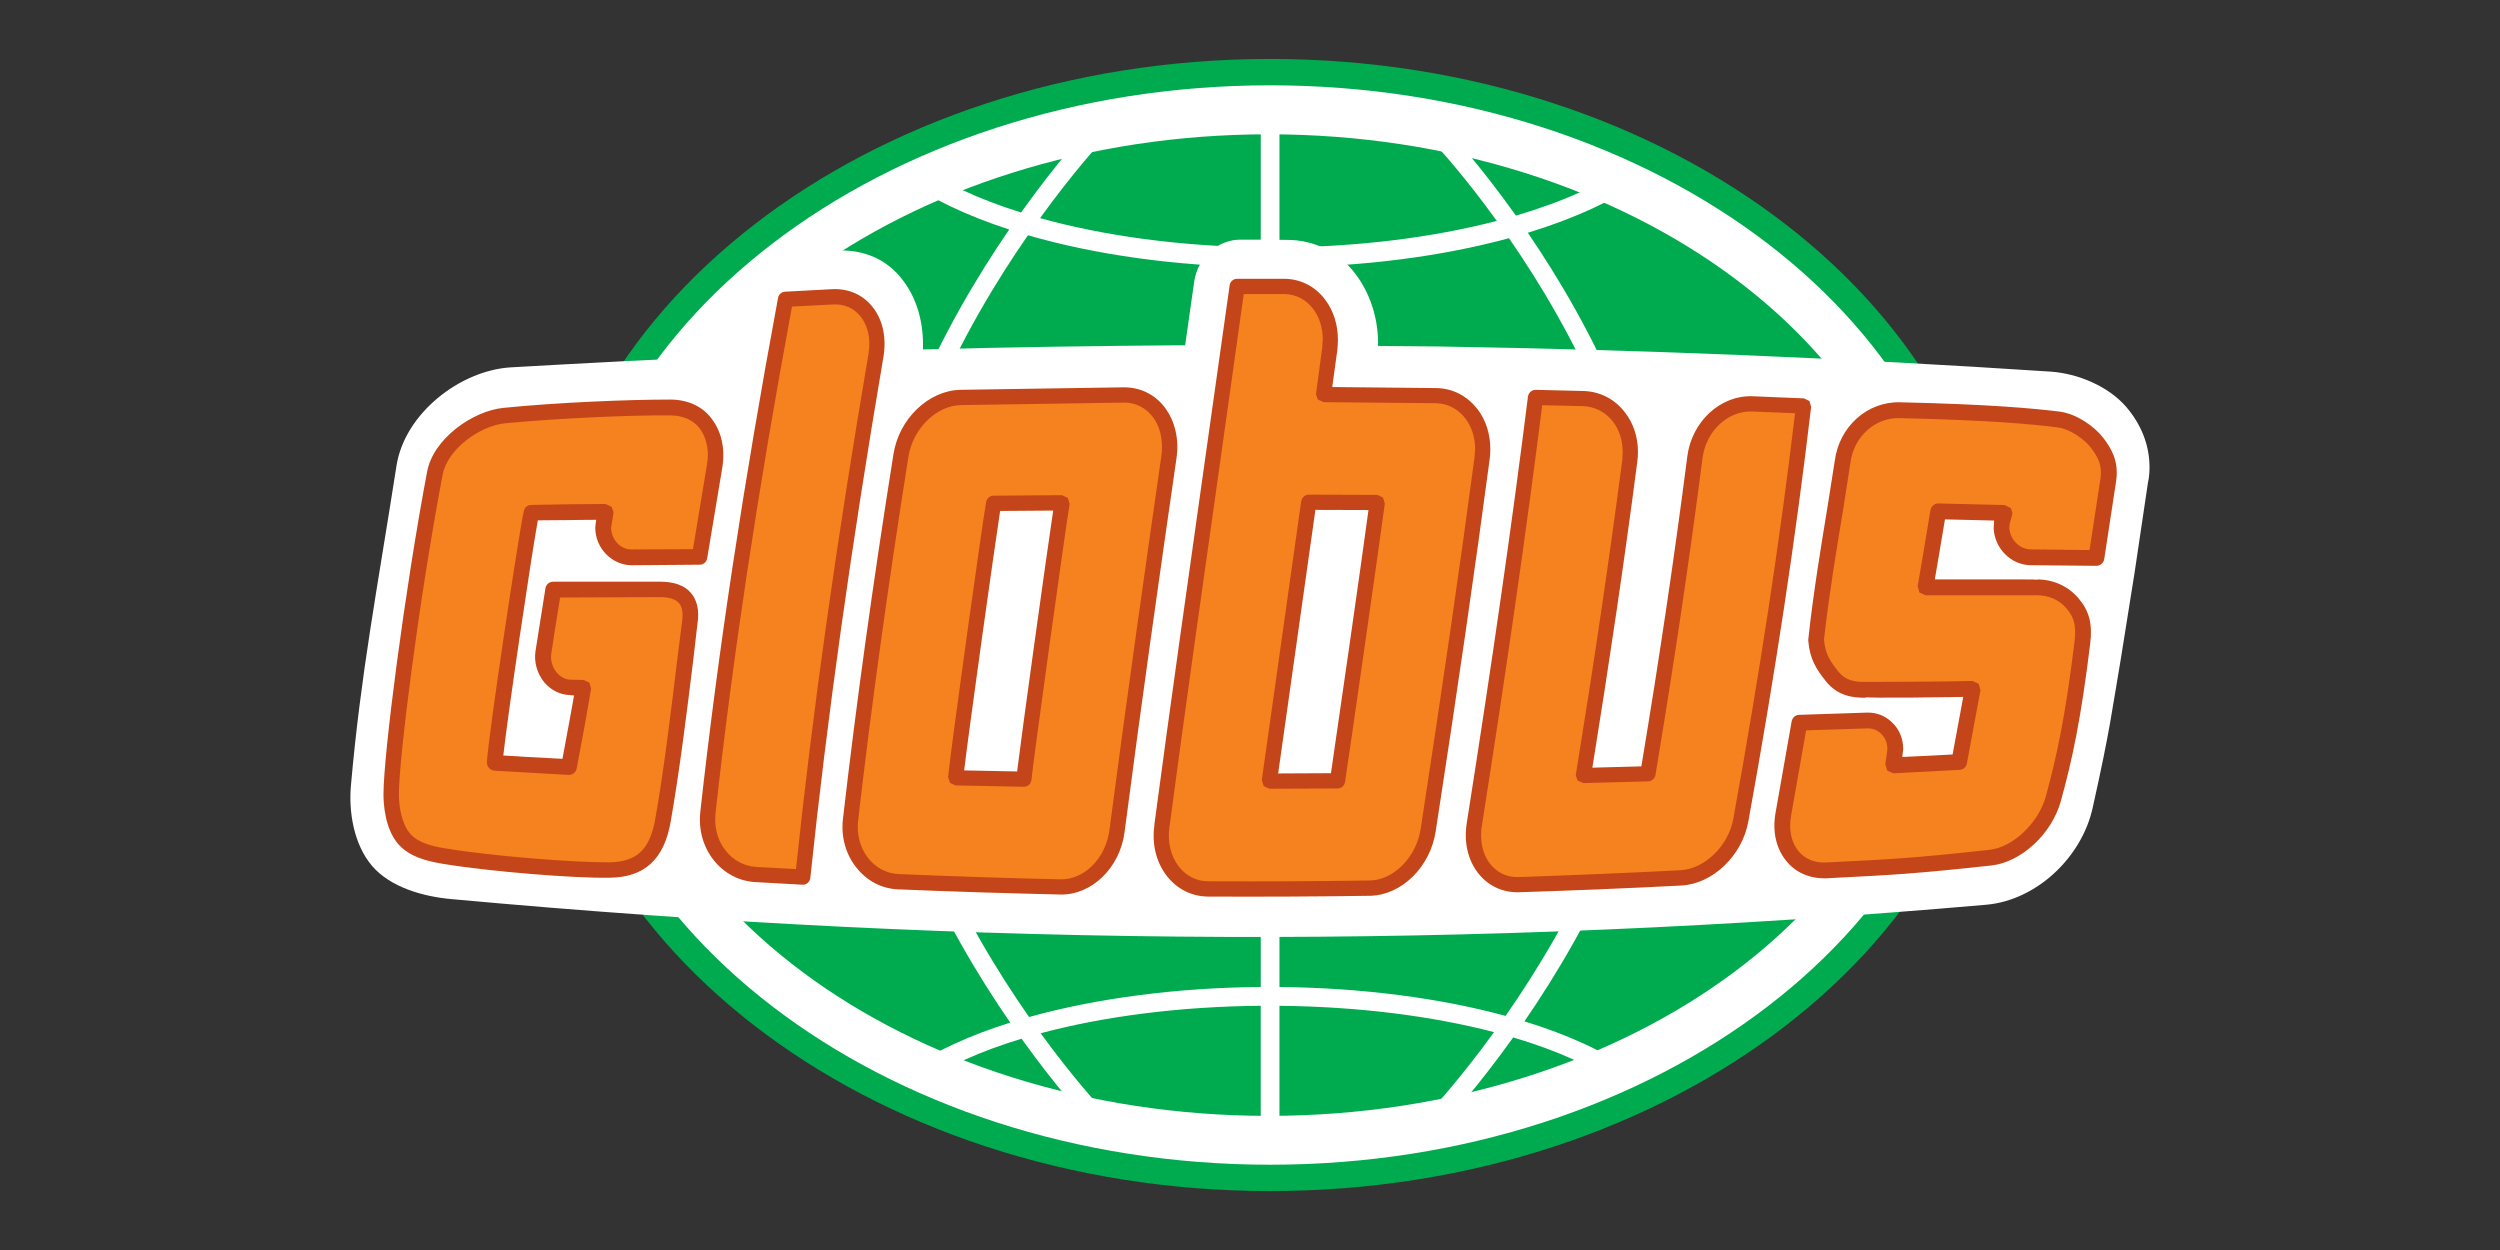
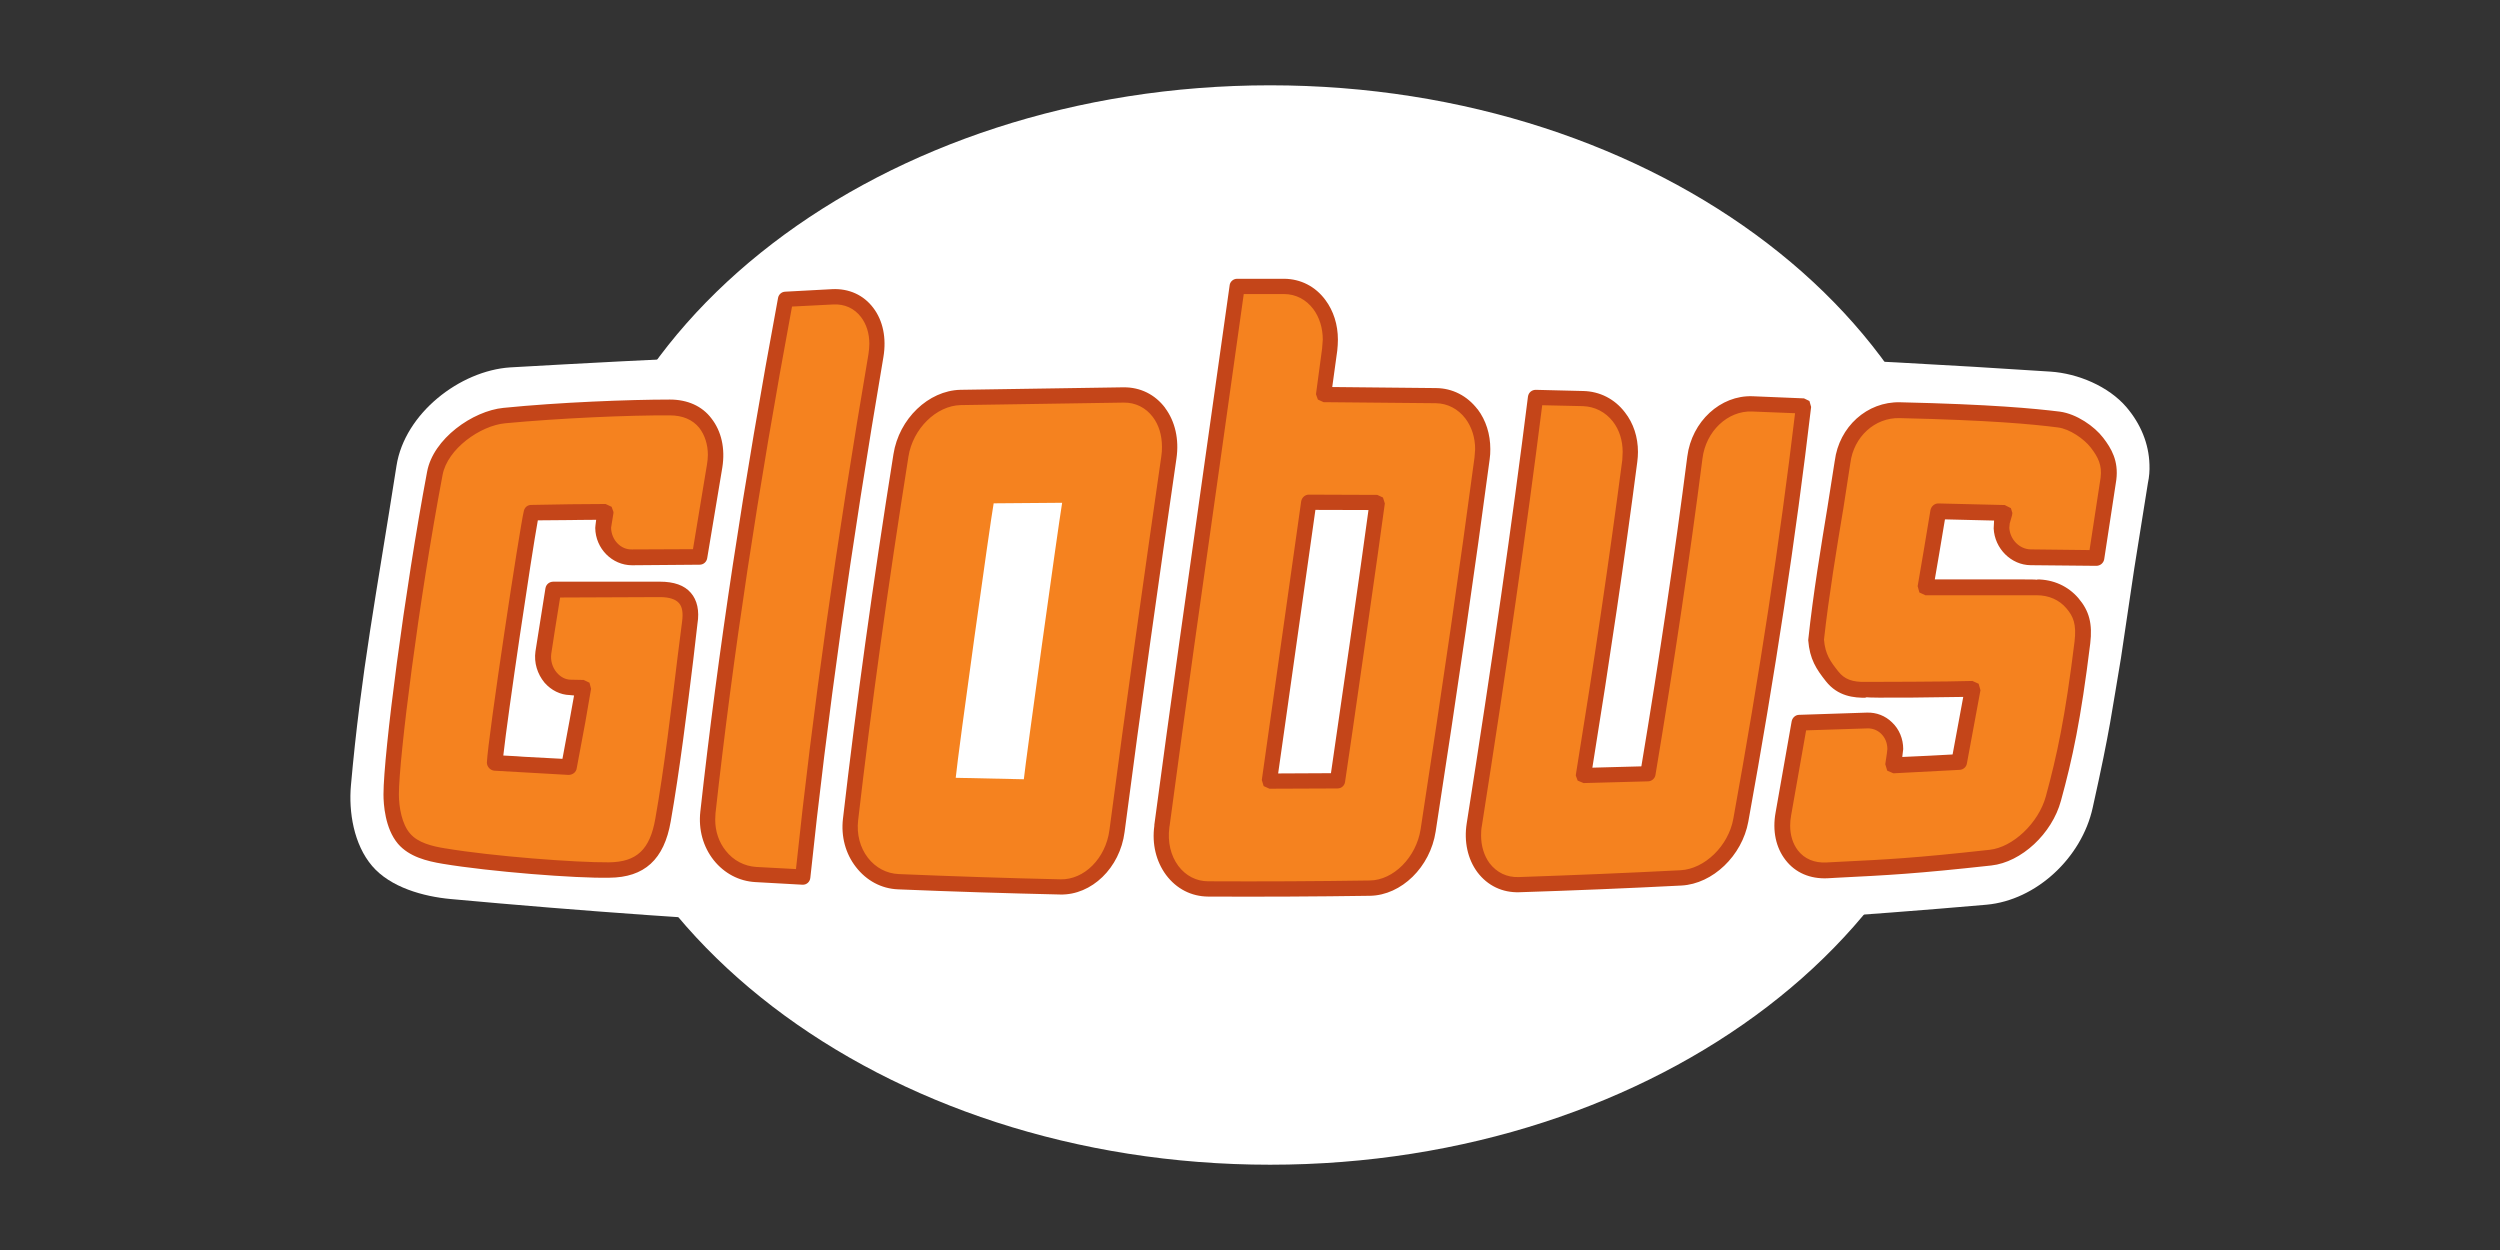
<svg xmlns="http://www.w3.org/2000/svg" width="200" height="100">
  <rect width="100%" height="100%" fill="#333333" stroke="none" />
  <g class="layer">
    <title>Layer 1</title>
    <g id="layer1">
      <g id="g2098" transform="translate(-48.819, -336.276)">
-         <path d="m91.982,386.277c0,24.971 26.214,45.284 58.444,45.284c32.232,0 58.444,-20.313 58.444,-45.284c0,-24.968 -26.212,-45.284 -58.444,-45.284c-32.229,0.001 -58.444,20.316 -58.444,45.285z" fill="#00ab4f" fill-rule="evenodd" id="_98337232" />
        <path d="m94.102,386.277c0,23.811 25.265,43.177 56.324,43.177c31.051,0 56.316,-19.366 56.316,-43.178c0.001,-23.811 -25.265,-43.175 -56.316,-43.175c-31.059,0 -56.324,19.364 -56.324,43.176l0,0z" fill="white" fill-rule="evenodd" id="_98248920" />
-         <path d="m202.972,386.277c0,21.693 -23.58,39.269 -52.681,39.269c-29.1,0 -52.691,-17.575 -52.691,-39.27c0.001,-21.683 23.59,-39.256 52.691,-39.256c29.101,0 52.68,17.572 52.681,39.257z" fill="#00ab4f" fill-rule="evenodd" id="_98324056" />
-         <path d="m163.861,348.072c0.058,0.062 2.077,2.237 4.702,5.877c-5.102,1.327 -11.11,2.083 -17.387,2.119l0,-10.493l-1.497,0l0,10.488c-6.426,-0.081 -12.536,-0.914 -17.656,-2.337c2.726,-3.773 4.835,-6.045 4.897,-6.108l-1.097,-1.022c-0.064,0.069 -2.379,2.561 -5.318,6.682c-3.437,-1.077 -6.355,-2.433 -8.525,-4.015l-0.939,1.284c2.194,1.602 5.104,2.982 8.515,4.09c-5.11,7.461 -11.487,19.25 -11.487,31.639c0,12.564 6.485,24.432 11.569,31.808c-3.186,1.001 -5.913,2.238 -7.987,3.668l0.855,1.244c2.062,-1.423 4.811,-2.646 8.037,-3.624c2.816,3.931 5.009,6.295 5.068,6.362l1.099,-1.033c-0.061,-0.06 -2.043,-2.195 -4.639,-5.764c5.088,-1.361 11.195,-2.146 17.607,-2.198l0,10.428l1.497,0l0,-10.427c6.26,0.06 12.19,0.809 17.168,2.107c-2.664,3.678 -4.711,5.886 -4.769,5.951l1.087,1.02c0.063,-0.067 2.327,-2.506 5.212,-6.547c3.528,1.043 6.499,2.377 8.662,3.947l0.885,-1.222c-2.187,-1.583 -5.148,-2.939 -8.646,-4.012c5.091,-7.412 11.512,-19.232 11.512,-31.708c0,-12.406 -6.244,-24.051 -11.24,-31.379c3.702,-1.129 6.863,-2.57 9.218,-4.265l-0.927,-1.294c-2.332,1.674 -5.507,3.092 -9.244,4.188c-2.847,-4.005 -5.085,-6.411 -5.149,-6.476l-1.084,1.022l0,0zm-32.714,69.567c-5.003,-7.162 -11.569,-18.935 -11.569,-31.363c0,-12.233 6.444,-23.92 11.476,-31.179c5.382,1.559 11.842,2.473 18.626,2.557l0,57.58c-6.75,0.055 -13.194,0.916 -18.532,2.404zm20.029,-2.403l0,-57.576c6.633,-0.037 12.993,-0.869 18.362,-2.328c4.92,7.122 11.254,18.672 11.254,30.945c0,12.342 -6.511,24.067 -11.525,31.271c-5.229,-1.424 -11.494,-2.249 -18.091,-2.312z" fill="white" fill-rule="evenodd" id="_100142400" />
-         <path d="m220.652,374.919c0.106,-0.483 0.146,-1.002 0.124,-1.484c-0.05,-1.675 -0.703,-3.248 -1.842,-4.586c-1.432,-1.674 -3.889,-2.697 -6.069,-2.843c-16.488,-1.086 -32.537,-1.75 -48.993,-2.012c0,0.001 -2.425,-0.021 -4.825,-0.043l0.022,-0.275c-0.022,-2.012 -0.656,-3.95 -1.792,-5.458c-1.34,-1.801 -3.353,-2.751 -5.491,-2.751c-1.262,-0.019 -2.495,-0.019 -3.739,-0.019c-1.75,0 -3.393,1.359 -3.69,3.35c-0.239,1.697 -0.483,3.404 -0.726,5.097c-7.069,0.055 -13.939,0.148 -20.976,0.337c0.073,-2.085 -0.464,-4.054 -1.603,-5.529c-1.307,-1.75 -3.223,-2.497 -5.416,-2.382c-1.232,0.052 -2.498,0.127 -3.741,0.189c-1.737,0.105 -3.296,1.432 -3.633,3.35c-0.297,1.656 -0.58,3.277 -0.877,4.912c-5.92,0.243 -11.82,0.558 -17.743,0.895c-4.035,0.262 -8.45,3.688 -9.103,7.871c-1.599,10.241 -2.843,16.572 -3.644,25.559c-0.191,2.129 0.221,4.731 1.697,6.46c1.465,1.716 4.108,2.444 6.29,2.643c42.261,3.879 81.76,4.046 122.86,0.453c3.974,-0.358 7.62,-3.759 8.494,-7.765c1.433,-6.428 1.527,-7.69 2.255,-11.936c0.073,-0.423 0.685,-4.321 1.096,-6.87l1.065,-7.166l0,0z" fill="white" fill-rule="evenodd" id="_99165672" />
+         <path d="m220.652,374.919c0.106,-0.483 0.146,-1.002 0.124,-1.484c-0.05,-1.675 -0.703,-3.248 -1.842,-4.586c-1.432,-1.674 -3.889,-2.697 -6.069,-2.843c-16.488,-1.086 -32.537,-1.75 -48.993,-2.012c0,0.001 -2.425,-0.021 -4.825,-0.043l0.022,-0.275c-0.022,-2.012 -0.656,-3.95 -1.792,-5.458c-1.34,-1.801 -3.353,-2.751 -5.491,-2.751c-1.262,-0.019 -2.495,-0.019 -3.739,-0.019c-1.75,0 -3.393,1.359 -3.69,3.35c-0.239,1.697 -0.483,3.404 -0.726,5.097c-7.069,0.055 -13.939,0.148 -20.976,0.337c0.073,-2.085 -0.464,-4.054 -1.603,-5.529c-1.307,-1.75 -3.223,-2.497 -5.416,-2.382c-1.232,0.052 -2.498,0.127 -3.741,0.189c-1.737,0.105 -3.296,1.432 -3.633,3.35c-0.297,1.656 -0.58,3.277 -0.877,4.912c-5.92,0.243 -11.82,0.558 -17.743,0.895c-4.035,0.262 -8.45,3.688 -9.103,7.871c-1.599,10.241 -2.843,16.572 -3.644,25.559c-0.191,2.129 0.221,4.731 1.697,6.46c1.465,1.716 4.108,2.444 6.29,2.643c42.261,3.879 81.76,4.046 122.86,0.453c3.974,-0.358 7.62,-3.759 8.494,-7.765c1.433,-6.428 1.527,-7.69 2.255,-11.936l1.065,-7.166l0,0z" fill="white" fill-rule="evenodd" id="_99165672" />
        <path d="m200.379,396.728l0.063,-0.526c0,-1.306 -1.012,-2.328 -2.245,-2.288c-1.801,0.065 -3.611,0.116 -5.424,0.18c-0.412,2.422 -0.844,4.858 -1.287,7.302c-0.232,1.265 0,2.444 0.674,3.296c0.664,0.866 1.664,1.265 2.824,1.213c4.731,-0.242 6.681,-0.318 13.065,-1.011c2.245,-0.242 4.424,-2.476 5.047,-4.731c0.874,-3.226 1.559,-6.355 2.306,-12.475c0.192,-1.508 -0.083,-2.32 -0.791,-3.15c-0.693,-0.812 -1.704,-1.276 -2.843,-1.276c0.001,0 -7.145,0 -8.914,0c0.232,-1.506 0.885,-5.014 1.033,-6.08c1.759,0.044 3.528,0.083 5.3,0.127l-0.221,0.718l-0.021,0.505c0.051,1.275 1.095,2.319 2.338,2.33c1.749,0.008 3.499,0.03 5.247,0.051c0.348,-2.117 0.663,-4.235 0.971,-6.333c0.145,-1.179 -0.222,-1.991 -0.928,-2.897c-0.622,-0.801 -1.907,-1.707 -3.045,-1.842c-1.95,-0.242 -5.257,-0.58 -12.717,-0.75c-2.288,-0.051 -4.289,1.707 -4.594,4.151c-0.221,1.973 -1.516,8.726 -2.107,14.204c0.095,1.371 0.58,2.055 1.273,2.941c0.696,0.874 1.58,1.106 2.74,1.073c0,0 6.744,-0.011 8.513,-0.073c-0.262,1.497 -0.874,4.771 -1.084,5.858c-1.758,0.095 -3.531,0.178 -5.289,0.262c0.043,-0.262 0.083,-0.515 0.116,-0.779zm-7.269,-27.974c-1.37,-0.062 -2.74,-0.116 -4.11,-0.167c-2.265,-0.086 -4.267,1.791 -4.594,4.278c-1.062,8.376 -2.339,16.804 -3.752,25.306c-1.726,0.054 -3.444,0.097 -5.162,0.138c1.37,-8.439 2.624,-16.825 3.708,-25.171c0.171,-1.315 -0.135,-2.57 -0.874,-3.509c-0.706,-0.914 -1.726,-1.444 -2.864,-1.465c-1.265,-0.029 -2.53,-0.062 -3.795,-0.094c-1.421,11.318 -3.107,22.716 -4.909,34.169c-0.2,1.308 0.064,2.541 0.738,3.447c0.683,0.914 1.694,1.4 2.843,1.359c4.321,-0.138 8.64,-0.318 12.972,-0.539c2.211,-0.115 4.318,-2.15 4.771,-4.604c2.035,-11.188 3.741,-22.253 5.028,-33.147zm-26.573,0.635c-0.696,-0.918 -1.708,-1.447 -2.847,-1.466c-2.99,-0.043 -5.982,-0.076 -8.987,-0.086c0.171,-1.2 0.327,-2.4 0.486,-3.603c0.19,-1.356 -0.106,-2.643 -0.823,-3.593c-0.685,-0.925 -1.686,-1.454 -2.821,-1.454c-1.243,0 -2.498,-0.011 -3.752,0c-2.012,14.393 -4.111,28.796 -6.018,43.156l-0.008,0.033l0,0.033c-0.18,1.305 0.124,2.548 0.82,3.497c0.718,0.947 1.74,1.484 2.888,1.484c4.308,0.021 8.629,0 12.937,-0.062c2.215,-0.033 4.267,-2.077 4.658,-4.626c1.538,-9.955 3.003,-19.871 4.321,-29.742c0.179,-1.349 -0.126,-2.614 -0.854,-3.571zm-10.716,29.351c-1.821,0.011 -3.634,0.021 -5.446,0.021c0.305,-2.167 2.95,-20.809 3.15,-22.303c1.824,0.012 3.644,0.011 5.468,0.021c-0.262,2.148 -2.94,20.756 -3.171,22.261zm-14.285,-29.467c-0.685,-0.918 -1.686,-1.414 -2.823,-1.403c-4.354,0.044 -8.704,0.105 -13.045,0.2c-2.265,0.054 -4.372,2.098 -4.774,4.636c-1.548,9.789 -2.918,19.504 -4.035,29.134c-0.148,1.265 0.18,2.476 0.906,3.422c0.739,0.949 1.769,1.508 2.918,1.551c4.332,0.178 8.64,0.316 12.96,0.421c2.212,0.051 4.202,-1.918 4.539,-4.467c1.297,-9.947 2.708,-19.913 4.143,-29.902c0.2,-1.369 -0.086,-2.646 -0.791,-3.592zm-10.81,29.344c-1.814,-0.033 -3.636,-0.076 -5.449,-0.117c0.2,-2.098 2.762,-20.462 3.035,-21.958c1.824,-0.011 3.646,-0.033 5.478,-0.044c-0.356,2.172 -2.919,20.653 -3.064,22.119zm-17.681,7.827c1.432,-13.75 3.444,-27.604 5.848,-41.703c0.221,-1.338 -0.022,-2.57 -0.707,-3.467c-0.652,-0.866 -1.632,-1.316 -2.759,-1.254c-1.254,0.063 -2.508,0.127 -3.763,0.189c-2.591,13.899 -4.72,27.596 -6.204,41.071c-0.148,1.274 0.189,2.498 0.936,3.434c0.729,0.907 1.751,1.454 2.889,1.519c1.252,0.073 2.506,0.146 3.76,0.211zm-9.03,-20.335c0.318,-2.288 -1.147,-2.697 -2.401,-2.665c-2.94,0.001 -5.586,0 -8.524,0c-0.296,1.749 -0.54,3.296 -0.801,5.047c-0.2,1.432 0.874,2.737 2.106,2.77c0.276,0.021 0.833,0.021 1.096,0.043c-0.189,1.338 -0.464,2.527 -1.139,6.331c-1.842,-0.094 -4.108,-0.243 -5.953,-0.337c0.097,-1.896 2.571,-18.566 2.94,-19.998c1.846,-0.05 4.078,-0.051 5.923,-0.106l-0.191,1.298c0.022,1.326 1.065,2.4 2.309,2.37c1.791,0.001 3.614,-0.021 5.405,-0.021c0.389,-2.425 0.78,-4.858 1.19,-7.283c0.222,-1.317 -0.021,-2.549 -0.728,-3.423c-0.674,-0.873 -1.675,-1.265 -2.833,-1.265c-3.215,0 -8.819,0.221 -13.254,0.652c-2.287,0.222 -5.133,2.288 -5.565,4.615c-1.842,9.789 -3.466,22.655 -3.466,25.689c0.001,1.138 0.242,2.643 1.011,3.538c0.758,0.896 2.045,1.211 3.201,1.414c3.89,0.632 10.665,1.138 13.214,1.116c2.644,-0.054 3.835,-1.413 4.299,-4.035c0.896,-4.995 1.6,-11.38 2.158,-15.752z" fill="#f5821f" fill-rule="evenodd" id="_98315128" />
        <polygon fill="white" fill-rule="evenodd" id="_101404304" points="105.566,365.017 107.744,365.017 108.082,362.465 105.566,365.017 " />
        <path d="m195.597,373.159l-0.58,3.688c-0.485,2.961 -1.16,7.017 -1.529,10.535l-0.011,0.108c0.116,1.527 0.655,2.327 1.413,3.285c0.958,1.214 2.244,1.337 3.256,1.319l-0.116,-0.044c0.389,0.044 1.284,0.044 3.687,0.033c0,0 3.056,-0.044 4.162,-0.054c-0.188,1.034 -0.726,3.909 -0.852,4.604c-0.685,0.044 -3.024,0.159 -4.027,0.2l0,-0.011l0,0.011l0.076,-0.631c0,-0.823 -0.316,-1.592 -0.896,-2.139c-0.536,-0.525 -1.243,-0.801 -2.001,-0.779l-5.427,0.178c-0.297,0 -0.548,0.232 -0.602,0.528l-1.284,7.29c-0.264,1.454 0.019,2.803 0.801,3.804c0.781,1.011 1.959,1.515 3.35,1.453l0.759,-0.043c4.194,-0.21 6.3,-0.316 12.348,-0.98c2.403,-0.264 4.857,-2.538 5.572,-5.184c0.917,-3.34 1.591,-6.468 2.341,-12.57c0.189,-1.591 -0.076,-2.613 -0.949,-3.636c-0.822,-0.957 -2.001,-1.495 -3.318,-1.495l0.062,0.03c-0.242,-0.03 -0.609,-0.03 -1.2,-0.03c0.001,0 -5.942,0 -7.029,0c0.138,-0.79 0.348,-2.034 0.348,-2.034c0,0.001 0.337,-1.99 0.464,-2.77c0.729,0.02 2.908,0.073 3.93,0.095l0,0.011l-0.032,0.619c0.076,1.614 1.402,2.93 2.961,2.941l5.247,0.051c0.318,0 0.58,-0.222 0.634,-0.526l0.969,-6.352c0.189,-1.518 -0.389,-2.509 -1.055,-3.372c-0.693,-0.906 -2.118,-1.907 -3.467,-2.087c-2.095,-0.254 -5.445,-0.58 -12.779,-0.748c-2.635,-0.064 -4.88,1.958 -5.224,4.699l0,0zm0.674,3.898l0.577,-3.739c0.265,-2.098 1.96,-3.647 3.941,-3.593c7.283,0.167 10.589,0.482 12.666,0.747c0.937,0.116 2.085,0.917 2.611,1.592c0.613,0.79 0.928,1.432 0.801,2.432c0,0.001 -0.653,4.256 -0.885,5.786c-0.874,-0.011 -4.699,-0.054 -4.699,-0.054c-0.895,-0.011 -1.664,-0.78 -1.718,-1.726l0.032,-0.348l0.189,-0.664l0.022,-0.18l-0.116,-0.38l-0.494,-0.251l-5.3,-0.127c-0.318,-0.011 -0.591,0.242 -0.644,0.547l-0.547,3.288l-0.475,2.782l0.138,0.505l0.485,0.223l8.915,0c0.947,0 1.791,0.367 2.359,1.041c0.559,0.654 0.82,1.276 0.653,2.668c-0.739,6.026 -1.403,9.104 -2.298,12.389c-0.58,2.118 -2.632,4.067 -4.499,4.266c-6.015,0.664 -8.103,0.769 -12.273,0.972l-0.76,0.04c-0.979,0.054 -1.77,-0.284 -2.296,-0.958c-0.412,-0.536 -0.623,-1.222 -0.623,-1.982c0.001,-0.262 0.022,-0.547 0.076,-0.82c0,0 0.906,-5.162 1.2,-6.808c0.831,-0.03 4.909,-0.157 4.909,-0.157c0.412,-0.01 0.79,0.138 1.086,0.42c0.327,0.316 0.505,0.748 0.505,1.233l-0.043,0.381l-0.008,0.05l-0.116,0.78l0.156,0.518l0.496,0.211l5.29,-0.276c0.294,-0.01 0.536,-0.221 0.587,-0.505l1.087,-5.869l-0.148,-0.515l-0.496,-0.223c-1.726,0.065 -8.227,0.075 -8.481,0.075c-1.127,0.033 -1.759,-0.21 -2.255,-0.844c-0.641,-0.809 -1.044,-1.379 -1.138,-2.539c0.381,-3.466 1.044,-7.471 1.53,-10.389zm-25.214,-9.06c-1.276,10.177 -2.835,21.031 -4.901,34.147c-0.229,1.465 0.076,2.857 0.855,3.909c0.813,1.077 2.002,1.645 3.35,1.602c4.289,-0.137 8.65,-0.315 12.982,-0.537c2.496,-0.137 4.844,-2.382 5.341,-5.111c2.15,-11.84 3.792,-22.694 5.025,-33.176l-0.135,-0.475l-0.434,-0.21l-4.119,-0.171c-2.559,-0.094 -4.858,2.012 -5.217,4.815c-1.012,7.882 -2.212,16.006 -3.676,24.794c-0.685,0.011 -2.97,0.073 -3.919,0.105c1.411,-8.745 2.592,-16.763 3.593,-24.466c0.033,-0.262 0.054,-0.526 0.054,-0.788c0.001,-1.192 -0.359,-2.298 -1.044,-3.172c-0.822,-1.076 -2.012,-1.675 -3.328,-1.707l-3.805,-0.094c-0.316,0 -0.578,0.221 -0.621,0.537zm-3.077,37.331c-0.443,-0.612 -0.674,-1.382 -0.674,-2.223c0,-0.253 0.011,-0.507 0.064,-0.771c2.023,-12.895 3.561,-23.601 4.826,-33.64c0.812,0.022 3.256,0.073 3.256,0.073c0.947,0.033 1.801,0.464 2.4,1.232c0.518,0.674 0.78,1.518 0.78,2.436l-0.029,0.632c-1.034,7.903 -2.245,16.129 -3.71,25.148l-0.01,0.106l0.148,0.402l0.472,0.199l5.162,-0.138c0.297,-0.011 0.539,-0.222 0.59,-0.505c1.498,-8.997 2.73,-17.282 3.763,-25.33c0.273,-2.182 2.022,-3.825 3.959,-3.753c0.001,0.001 2.288,0.095 3.447,0.138c-1.222,10.264 -2.846,20.882 -4.941,32.451c-0.391,2.161 -2.288,4.006 -4.216,4.11c-4.307,0.222 -8.672,0.399 -12.95,0.547c-0.946,0.034 -1.759,-0.359 -2.338,-1.116l0,0zm-20.788,-46.234l-2.001,14.171c-1.338,9.513 -2.741,19.345 -4.025,28.995l0,0.083c-0.2,1.446 0.138,2.846 0.939,3.93c0.831,1.109 2.022,1.718 3.36,1.729c4.298,0.021 8.661,0 12.958,-0.063c2.509,-0.043 4.815,-2.298 5.249,-5.143c1.791,-11.598 3.158,-21.05 4.318,-29.764c0.043,-0.272 0.054,-0.558 0.054,-0.831c0,-1.192 -0.348,-2.298 -1.012,-3.182l-0.01,0c-0.824,-1.076 -2.002,-1.686 -3.321,-1.697c0,0 -6.204,-0.063 -8.303,-0.084c0.127,-0.895 0.402,-2.918 0.402,-2.918c0.03,-0.296 0.051,-0.58 0.051,-0.876c0,-1.19 -0.348,-2.295 -1.001,-3.17c-0.801,-1.086 -1.98,-1.685 -3.299,-1.696l-3.76,0c-0.304,0 -0.559,0.221 -0.602,0.515l0,0zm-0.79,14.352c0,0 1.78,-12.677 1.917,-13.645c0.779,0 3.226,0 3.226,0c0.926,0 1.759,0.431 2.338,1.2c0.495,0.664 0.758,1.519 0.758,2.444l-0.053,0.707l-0.483,3.603l0,0.083l0.145,0.402l0.454,0.209l8.978,0.084c0.937,0.011 1.78,0.453 2.368,1.222c0.508,0.674 0.78,1.529 0.78,2.454l-0.051,0.667c-1.16,8.701 -2.53,18.141 -4.311,29.742c-0.347,2.233 -2.168,4.078 -4.067,4.097c-4.285,0.065 -8.64,0.086 -12.926,0.064c-0.949,0.001 -1.801,-0.442 -2.392,-1.232c-0.612,-0.822 -0.865,-1.917 -0.717,-3.067l0.012,-0.126l0,0.065c1.286,-9.643 2.675,-19.472 4.024,-28.975l0,0zm-7.69,-6.185l-13.065,0.2c-2.549,0.062 -4.909,2.317 -5.352,5.152c-1.667,10.485 -2.983,20.019 -4.038,29.154c-0.168,1.422 0.203,2.803 1.033,3.866c0.844,1.095 2.044,1.739 3.372,1.791c4.321,0.181 8.683,0.316 12.971,0.413c2.517,0.062 4.783,-2.131 5.152,-4.996c1.338,-10.262 2.781,-20.429 4.151,-29.89c0.222,-1.527 -0.105,-2.962 -0.906,-4.036l0,-0.01c-0.811,-1.077 -1.991,-1.655 -3.317,-1.643l0,0zm-5.058,39.361c-4.267,-0.094 -8.631,-0.242 -12.939,-0.42c-0.97,-0.043 -1.845,-0.505 -2.465,-1.305c-0.633,-0.823 -0.906,-1.889 -0.78,-2.994c1.053,-9.114 2.371,-18.638 4.025,-29.101c0.348,-2.222 2.223,-4.075 4.183,-4.118l13.045,-0.2c0.926,-0.011 1.759,0.399 2.327,1.157c0.485,0.645 0.726,1.465 0.726,2.382c0.001,0.243 -0.008,0.496 -0.051,0.75c-1.359,9.46 -2.802,19.638 -4.151,29.91c-0.297,2.255 -2.012,3.984 -3.919,3.941zm-18.26,-47.213l-3.76,0.202c-0.286,0.011 -0.518,0.221 -0.57,0.493c-2.772,14.911 -4.806,28.354 -6.218,41.101c-0.158,1.447 0.222,2.813 1.074,3.89c0.844,1.054 2.022,1.674 3.32,1.748l3.772,0.21c0.326,0.022 0.601,-0.222 0.633,-0.548c1.339,-12.726 3.245,-26.36 5.848,-41.67c0.252,-1.505 -0.032,-2.908 -0.812,-3.93c-0.778,-1.032 -1.95,-1.559 -3.288,-1.497zm0.065,1.225c0.925,-0.054 1.704,0.304 2.244,1.011c0.431,0.567 0.664,1.305 0.664,2.136c0,0.275 -0.033,0.561 -0.076,0.855c-2.571,15.107 -4.467,28.575 -5.794,41.166c-0.822,-0.043 -3.183,-0.17 -3.183,-0.17c-0.946,-0.062 -1.823,-0.515 -2.433,-1.295c-0.557,-0.695 -0.844,-1.559 -0.844,-2.486l0.022,-0.507c1.392,-12.58 3.393,-25.856 6.122,-40.543c0.726,-0.042 3.278,-0.167 3.278,-0.167l0,0zm-26.352,8.27c-2.476,0.242 -5.638,2.475 -6.121,5.118c-1.793,9.517 -3.488,22.601 -3.488,25.805c0.001,0.78 0.116,2.719 1.158,3.951c0.895,1.041 2.309,1.389 3.571,1.6c3.817,0.635 10.632,1.171 13.33,1.116c2.814,-0.018 4.394,-1.453 4.92,-4.506c0.706,-4.006 1.316,-8.936 1.801,-12.899l0.337,-2.908c0.17,-1.044 -0.021,-1.896 -0.526,-2.476c-0.518,-0.609 -1.359,-0.895 -2.476,-0.895l-8.524,0c-0.318,0 -0.58,0.21 -0.634,0.526l-0.8,5.058c-0.125,0.898 0.148,1.794 0.728,2.497c0.537,0.613 1.265,0.971 2.012,0.99l0.349,0.033c-0.127,0.749 -0.349,1.939 -0.349,1.939c0.001,0.001 -0.431,2.327 -0.58,3.129c-0.8,-0.043 -3.129,-0.167 -3.129,-0.167c0,0 -0.949,-0.076 -1.602,-0.097c0.359,-3.295 2.255,-16.045 2.762,-18.815c0.704,0 2.603,-0.022 2.603,-0.022c0,0 1.232,-0.021 2.063,-0.021c-0.051,0.337 -0.073,0.653 -0.073,0.653c0.022,1.657 1.359,2.983 2.941,2.983l5.405,-0.044c0.315,0 0.557,-0.221 0.609,-0.515l1.211,-7.261c0.242,-1.527 -0.073,-2.908 -0.874,-3.931c-0.747,-0.989 -1.918,-1.505 -3.318,-1.505c-3.276,0.001 -8.914,0.221 -13.308,0.664m-4.655,35.243c-1.044,-0.168 -2.193,-0.443 -2.824,-1.191c-0.655,-0.746 -0.895,-2.106 -0.895,-3.128c0,-2.845 1.58,-15.448 3.496,-25.562c0.391,-2.084 3.016,-3.941 5.006,-4.129c4.362,-0.41 9.926,-0.653 13.181,-0.631c1.012,0 1.813,0.337 2.35,1c0.443,0.58 0.685,1.327 0.685,2.158c0.001,0.264 -0.032,0.528 -0.076,0.801c0.001,0.001 -0.852,5.101 -1.116,6.744l-4.876,0.021c-0.906,0.033 -1.656,-0.768 -1.675,-1.737l0.19,-1.171l0,-0.094l-0.149,-0.41l-0.482,-0.224l-2.814,0.021l-3.132,0.054c-0.294,0 -0.515,0.188 -0.588,0.463c-0.336,1.36 -2.867,18.101 -2.961,20.144c0,0.337 0.274,0.634 0.612,0.655l2.234,0.127l3.688,0.21c0.315,0 0.609,-0.21 0.652,-0.529l0.685,-3.665l0.464,-2.697l-0.127,-0.485l-0.464,-0.221l-1.084,-0.022c-0.391,-0.018 -0.78,-0.221 -1.077,-0.577c-0.358,-0.424 -0.505,-0.982 -0.431,-1.508c0,0 0.507,-3.328 0.707,-4.488c0.621,0 7.987,-0.033 7.987,-0.033c0.748,0.001 1.254,0.17 1.526,0.485c0.265,0.295 0.337,0.801 0.243,1.486l-0.369,2.908c-0.482,3.962 -1.063,8.86 -1.77,12.843c-0.43,2.474 -1.486,3.477 -3.719,3.496c-2.643,0.022 -9.314,-0.483 -13.074,-1.116z" fill="#c44519" fill-rule="evenodd" id="_100385320" />
-         <path d="m133.781,375.889l-5.481,0.04c-0.284,0 -0.537,0.213 -0.589,0.507c-0.275,1.465 -2.834,19.777 -3.045,22.01l0.156,0.464l0.443,0.2l5.449,0.106c0.315,0.01 0.589,-0.232 0.619,-0.548c0.127,-1.392 2.698,-19.943 3.056,-22.063l-0.137,-0.494l-0.472,-0.221zm-0.707,1.232c-0.558,3.742 -2.498,17.699 -2.886,20.871c-0.771,-0.021 -3.321,-0.062 -4.237,-0.083c0.431,-3.603 2.414,-17.743 2.878,-20.756c0.726,-0.01 3.275,-0.032 4.246,-0.032z" fill="#c44519" fill-rule="evenodd" id="_100613712" />
        <path d="m152.913,376.383l-3.15,22.295l0.148,0.485l0.464,0.211l5.446,-0.022c0.307,0 0.558,-0.221 0.601,-0.515c0.264,-1.666 2.929,-20.273 3.183,-22.284l-0.148,-0.475l-0.454,-0.21l-5.477,-0.021c-0.305,0 -0.559,0.232 -0.613,0.537zm-1.03,16.038c0,0 2.03,-14.363 2.168,-15.354c0.751,0.001 3.31,0.012 4.246,0.012c-0.482,3.636 -2.528,17.869 -3.002,21.052c-0.726,0.011 -3.278,0.021 -4.224,0.021c0.157,-1.106 0.812,-5.731 0.813,-5.731z" fill="#c44519" fill-rule="evenodd" id="_98343856" />
      </g>
    </g>
  </g>
</svg>